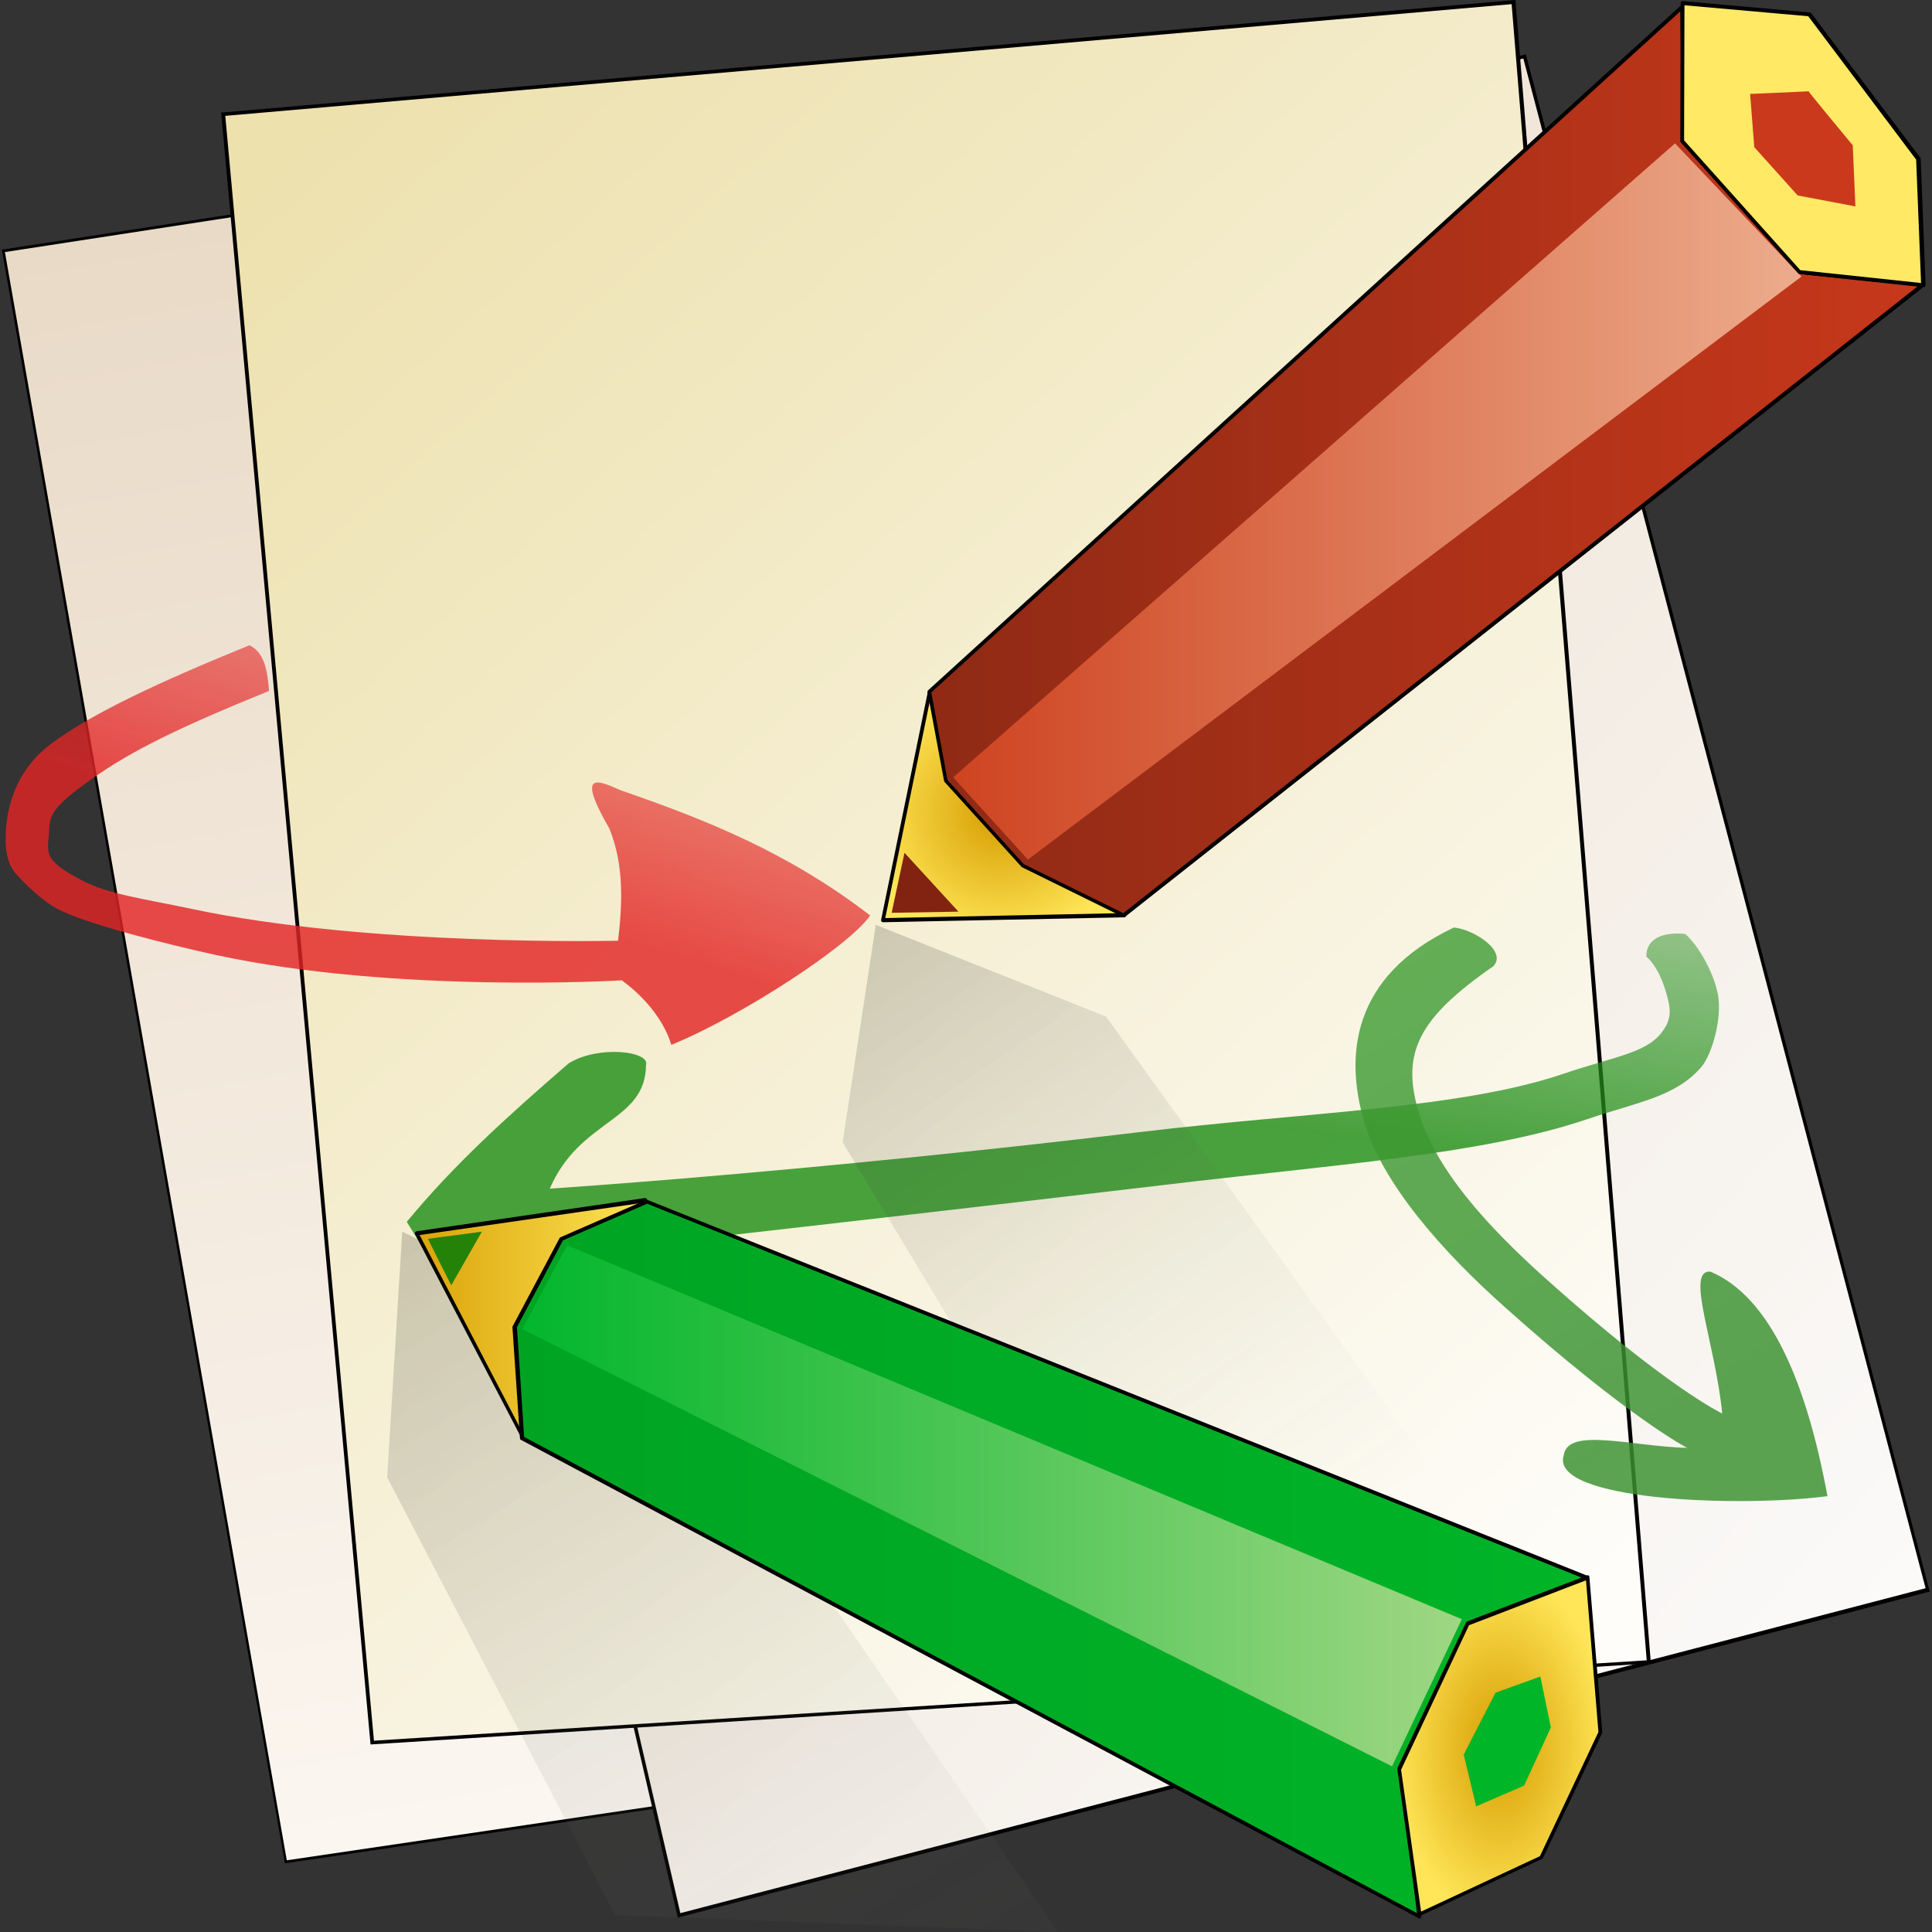
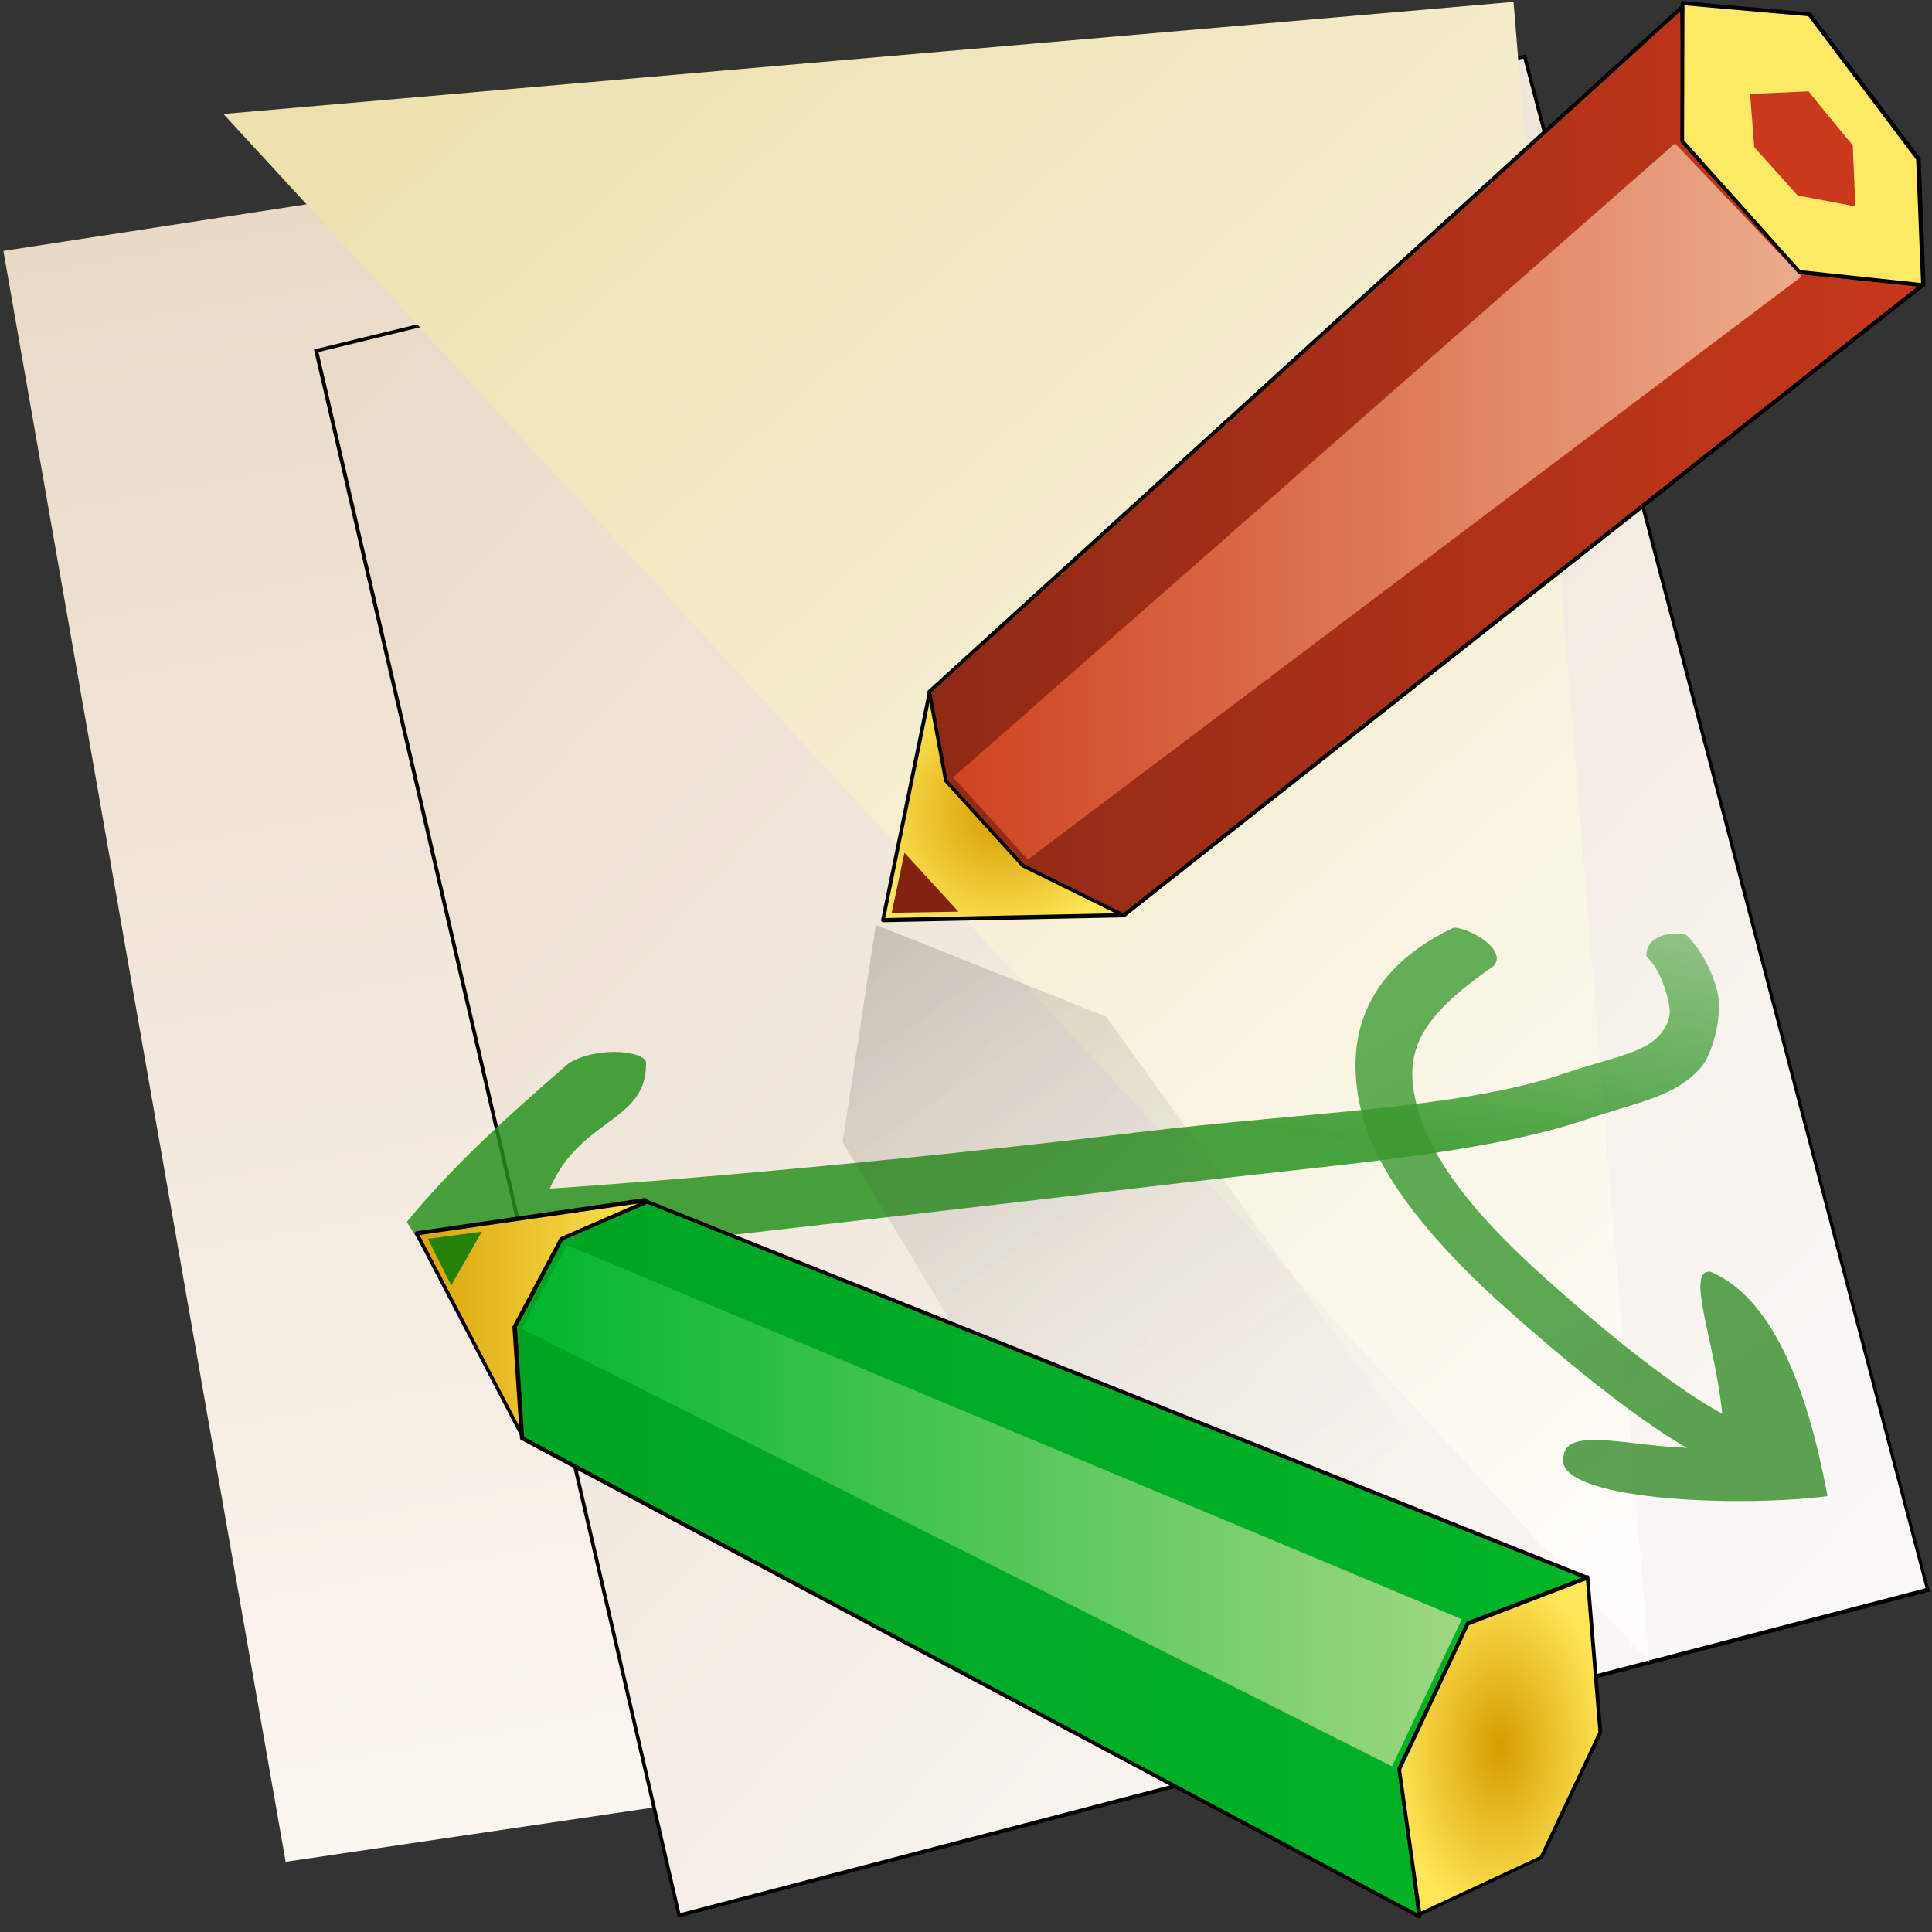
<svg xmlns="http://www.w3.org/2000/svg" version="1.1" id="Layer_1" x="0px" y="0px" viewBox="0 0 512 512" style="enable-background:new 0 0 512 512;" xml:space="preserve">
  <rect x="0" y="0" width="512" height="512" fill="#333333" stroke="none" />
  <style type="text/css">
	.st0{fill-rule:evenodd;clip-rule:evenodd;fill:url(#SVGID_1_);}
	.st1{fill-rule:evenodd;clip-rule:evenodd;fill:url(#SVGID_00000013893275118845743660000013290544713610710462_);}
	.st2{fill-rule:evenodd;clip-rule:evenodd;fill:url(#SVGID_00000155119050031239919380000001306135508134234281_);}
	.st3{fill-rule:evenodd;clip-rule:evenodd;fill:url(#SVGID_00000123413717972027848800000007008626515042995609_);}
	.st4{fill-rule:evenodd;clip-rule:evenodd;fill:url(#SVGID_00000115485536182069814220000010852461126716101288_);}
	.st5{fill-rule:evenodd;clip-rule:evenodd;fill:url(#SVGID_00000114794238534383477110000010220578195080474529_);}
	.st6{fill:url(#SVGID_00000160882360330474597150000017641968675781582229_);}
	.st7{fill-rule:evenodd;clip-rule:evenodd;fill:url(#SVGID_00000001649084577164283400000018428178265508643997_);}
	.st8{fill-rule:evenodd;clip-rule:evenodd;fill:#812310;}
	.st9{fill-rule:evenodd;clip-rule:evenodd;fill:url(#SVGID_00000137122259562670821310000005003154089381009848_);}
	.st10{fill-rule:evenodd;clip-rule:evenodd;fill:url(#SVGID_00000021809399894050851030000005021291533240069804_);}
	.st11{fill-rule:evenodd;clip-rule:evenodd;fill:#FFE965;}
	.st12{fill-rule:evenodd;clip-rule:evenodd;fill:#CB391C;}
	.st13{fill:url(#SVGID_00000137824820120361055390000005404616843606309514_);}
	.st14{fill:url(#SVGID_00000132050916128562255630000010143908398077671587_);}
	.st15{fill:url(#SVGID_00000010308833757757783690000011142170297457077658_);}
	.st16{fill:url(#SVGID_00000030461440428118175720000011701160473475784358_);}
	.st17{fill:url(#SVGID_00000026147849890340638210000013889713551656011921_);}
	.st18{fill:#00B527;}
	.st19{fill:#258209;}
</style>
  <linearGradient id="SVGID_1_" gradientUnits="userSpaceOnUse" x1="196.304" y1="964.771" x2="180.179" y2="531.886" gradientTransform="matrix(0.99 -0.141 0.201 0.976 -159.115 -449.587)">
    <stop offset="0" style="stop-color:#FBF6F0" />
    <stop offset="1" style="stop-color:#E9DAC7" />
  </linearGradient>
  <path class="st0" d="M0.9,66.5l280.9-43.2l78.4,428.1l-284.5,42L0.9,66.5L0.9,66.5z" />
-   <path d="M75.5,493.8L0.5,66.2l0.4-0.1l281.2-43.2l0.1,0.3l78.5,428.5l-0.4,0.1L75.5,493.8z M1.3,66.8L76,493l283.8-41.9L281.5,23.7  L1.3,66.8z" />
  <linearGradient id="SVGID_00000177486159266918938350000014878892047485827993_" gradientUnits="userSpaceOnUse" x1="648.507" y1="877.719" x2="245.987" y2="516.835" gradientTransform="matrix(1 0 0 0.996 -158.103 -435.827)">
    <stop offset="0" style="stop-color:#FBFAF9" />
    <stop offset="1" style="stop-color:#E9DAC7" />
  </linearGradient>
  <path style="fill-rule:evenodd;clip-rule:evenodd;fill:url(#SVGID_00000177486159266918938350000014878892047485827993_);" d="  M83.8,92.9l320.3-78l106.8,406.4l-330.9,86.3L83.8,92.9z" />
  <path d="M179.6,508.2l-0.1-0.5L83.2,92.6l0.5-0.1l320.7-78.1l0.1,0.5l106.9,406.9l-0.5,0.1L179.6,508.2z M84.4,93.3L180.3,507  l330-86.1L403.7,15.5L84.4,93.3z" />
  <linearGradient id="SVGID_00000090283074347289576400000002043264781131662493_" gradientUnits="userSpaceOnUse" x1="196.661" y1="505.796" x2="509.892" y2="925.002" gradientTransform="matrix(0.996 -9.253000e-02 8.102000e-02 0.993 -158.528 -444.89)">
    <stop offset="0" style="stop-color:#EDE1AE" />
    <stop offset="1" style="stop-color:#FEFDFA" />
  </linearGradient>
-   <path style="fill-rule:evenodd;clip-rule:evenodd;fill:url(#SVGID_00000090283074347289576400000002043264781131662493_);" d="  M59.2,30.2L401.1,0.5L437,440.4L98.6,461.8L59.2,30.2L59.2,30.2z" />
-   <path d="M98.2,462.3L58.6,29.8l0.5,0L401.6,0l35.9,440.8L98.2,462.3z M59.7,30.7l39.4,430.6l337.3-21.3L400.6,1.1L59.7,30.7z" />
+   <path style="fill-rule:evenodd;clip-rule:evenodd;fill:url(#SVGID_00000090283074347289576400000002043264781131662493_);" d="  M59.2,30.2L401.1,0.5L437,440.4L59.2,30.2L59.2,30.2z" />
  <linearGradient id="SVGID_00000061448350053048832440000014947475352686325419_" gradientUnits="userSpaceOnUse" x1="272.923" y1="671.858" x2="287.524" y2="624.967" gradientTransform="matrix(1 0 0 0.996 -158.103 -435.827)">
    <stop offset="0" style="stop-color:#E32525;stop-opacity:0.816" />
    <stop offset="1" style="stop-color:#E32525;stop-opacity:0.571" />
  </linearGradient>
-   <path style="fill-rule:evenodd;clip-rule:evenodd;fill:url(#SVGID_00000061448350053048832440000014947475352686325419_);" d="  M66.1,171c-24.3,9.9-40.8,17.7-51.6,25.4c-10.9,7.7-12.8,18.4-13,25.1c-0.1,3.3,0.3,7.1,2.5,9.8c2.2,2.6,7.3,7.5,11.1,9.5  c7.6,4.1,30.3,9.7,42.2,12.3c47.7,10.3,107.5,6.7,107.5,6.7c6.8,5,11.4,11.3,13.1,17.1c18.4-7.5,47.3-26.3,52.7-34.3  c-21.9-16.8-43.4-25.3-66.2-33.2c-6.4-2.9-11.6-4.9-2.9,10.2c4,9.9,3.4,20.2,2.3,29.7c0,0-66.3,1.6-113.3-8.5  c-11.8-2.5-22-3.8-29-7.6c-3.5-1.9-6-3.3-7.7-5.4c-1.7-2.1-0.9-5.2-0.8-7.4c0.1-4.5,1-6.7,11.5-14.1s22.7-13.4,46.8-23.2  C70.9,177.8,70.1,172.9,66.1,171L66.1,171z" />
  <linearGradient id="SVGID_00000049922202704835187970000013902890883015760003_" gradientUnits="userSpaceOnUse" x1="440.499" y1="729.961" x2="452.613" y2="644.122" gradientTransform="matrix(1 0 0 0.996 -158.103 -435.827)">
    <stop offset="0" style="stop-color:#25901B;stop-opacity:0.837" />
    <stop offset="1" style="stop-color:#25901B;stop-opacity:0.378" />
  </linearGradient>
  <path style="fill-rule:evenodd;clip-rule:evenodd;fill:url(#SVGID_00000049922202704835187970000013902890883015760003_);" d="  M446.6,247.5c-5.8-0.6-10.4,1.2-10.3,6c3.8,3.4,5.4,9.7,6,12.6c0.5,2.8,0.1,4.9-2,7.6c-4.2,5.4-12.5,6.3-26.1,10.9  c-27.1,9.2-67.7,10.1-112,15.4c-88.3,10.6-156.5,15-156.5,15c8-18.6,25.4-17.6,25.5-32.8c1.1-3.6-12.6-5.3-20.5-0.4  c-17.1,14.8-30.5,27-42.9,42l7.6,12.3c0,0,104.8-11.6,193.3-22.1c44.3-5.3,84-8,111.6-17.3c13.8-4.7,23.9-6,30.7-14.1  c2.5-3,5.4-12.2,4.3-18.9C454.3,258.3,450.6,251.1,446.6,247.5L446.6,247.5z" />
  <linearGradient id="SVGID_00000169516654051666767860000001146431138169486759_" gradientUnits="userSpaceOnUse" x1="607.744" y1="822.334" x2="527.36" y2="687.479" gradientTransform="matrix(1 0 0 0.996 -158.103 -435.827)">
    <stop offset="0" style="stop-color:#3A9030;stop-opacity:0.837" />
    <stop offset="1" style="stop-color:#3D9C32;stop-opacity:0.796" />
  </linearGradient>
  <path style="fill-rule:evenodd;clip-rule:evenodd;fill:url(#SVGID_00000169516654051666767860000001146431138169486759_);" d="  M385.3,245.8c-27.5,13-28.7,34.4-23.9,51.1c4.8,16.8,21.1,35,37.4,49.5c32.6,29.2,48.3,37.3,48.3,37.3c-14.9-0.4-31.7-5.6-32.7,2  c-3.8,11.9,46.1,13.9,69.9,10.8c-5.6-30.3-15.2-52.8-31-59.5c-6.8-0.6,1.3,18.9,3.1,37.6c0,0-14.6-6.9-46.6-35.6  c-16-14.3-29.6-29.4-34-44.8c-4.4-15.4,0.3-24.5,19.9-38.1C399.6,252.2,390.7,246.3,385.3,245.8L385.3,245.8z" />
  <linearGradient id="SVGID_00000016040931424376506830000007972003215044602500_" gradientUnits="userSpaceOnUse" x1="384.199" y1="681.4" x2="507.822" y2="863.225" gradientTransform="matrix(1 0 0 0.996 -158.103 -435.827)">
    <stop offset="0" style="stop-color:#000000;stop-opacity:0.173" />
    <stop offset="1" style="stop-color:#C7CEC2;stop-opacity:0" />
  </linearGradient>
  <path style="fill:url(#SVGID_00000016040931424376506830000007972003215044602500_);" d="M223.3,302.7l8.8-57.6l61,24.3L379.3,389  l-81.8,36.9L223.3,302.7L223.3,302.7z" />
  <radialGradient id="SVGID_00000129169798432029232250000017265710204714442882_" cx="423.312" cy="661.218" r="34.821" gradientTransform="matrix(1 0 0 0.98 -158.103 -432.445)" gradientUnits="userSpaceOnUse">
    <stop offset="0" style="stop-color:#D69C00" />
    <stop offset="1" style="stop-color:#FFE658" />
  </radialGradient>
  <path style="fill-rule:evenodd;clip-rule:evenodd;fill:url(#SVGID_00000129169798432029232250000017265710204714442882_);" d="  M297.9,242.6l-63.9,1.3l12.4-60.5L297.9,242.6L297.9,242.6z" />
  <path d="M234,244.4c-0.1,0-0.3-0.1-0.4-0.2c-0.1-0.1-0.1-0.3-0.1-0.4l12.4-60.5c0-0.2,0.2-0.3,0.4-0.4c0.2,0,0.4,0,0.5,0.2  l51.5,59.2c0.1,0.1,0.2,0.4,0.1,0.5c-0.1,0.2-0.3,0.3-0.4,0.3L234,244.4C234,244.4,234,244.4,234,244.4z M246.7,184.4l-12.1,58.9  l62.2-1.3L246.7,184.4z" />
  <path class="st8" d="M254,241.6l-17.7,0.3l3.4-15.9L254,241.6L254,241.6z" />
  <linearGradient id="SVGID_00000116208651573115082210000013639170232356654779_" gradientUnits="userSpaceOnUse" x1="402.454" y1="560.282" x2="671.282" y2="560.282" gradientTransform="matrix(1 0 0 0.996 -158.103 -435.827)">
    <stop offset="0" style="stop-color:#8F2A15" />
    <stop offset="1" style="stop-color:#C8381B" />
  </linearGradient>
  <path style="fill-rule:evenodd;clip-rule:evenodd;fill:url(#SVGID_00000116208651573115082210000013639170232356654779_);" d="  M445.8,1.8l0.4,35.7l32.4,34.9l31.1,3.1L297.8,242.6L271,229.4l-20.4-22.5l-4.4-23.6L445.8,1.8L445.8,1.8z" />
  <path d="M297.8,243.1c-0.1,0-0.2,0-0.2-0.1l-26.8-13.2c-0.1,0-0.1-0.1-0.1-0.1l-20.4-22.5c-0.1-0.1-0.1-0.2-0.1-0.2l-4.4-23.6  c0-0.2,0-0.3,0.2-0.5L445.4,1.5c0.1-0.1,0.4-0.2,0.5-0.1c0.2,0.1,0.3,0.3,0.3,0.5l0.4,35.5l32.1,34.6l30.9,3.1  c0.2,0,0.4,0.2,0.4,0.4c0.1,0.2,0,0.4-0.2,0.5L298.1,243C298,243,297.9,243.1,297.8,243.1z M271.3,229l26.4,13L508.3,75.8l-29.8-3  c-0.1,0-0.2-0.1-0.3-0.2l-32.4-34.9c-0.1-0.1-0.1-0.2-0.1-0.3L445.3,3L246.8,183.5l4.3,23.2L271.3,229z" />
  <linearGradient id="SVGID_00000047056238991640118110000000070623701736576673_" gradientUnits="userSpaceOnUse" x1="404.259" y1="571.014" x2="637.789" y2="571.014" gradientTransform="matrix(1 0 0 0.996 -158.103 -435.827)">
    <stop offset="0" style="stop-color:#CE411E" />
    <stop offset="1" style="stop-color:#ECAD8D" />
  </linearGradient>
  <path style="fill-rule:evenodd;clip-rule:evenodd;fill:url(#SVGID_00000047056238991640118110000000070623701736576673_);" d="  M443.9,38l33.5,35.3l-205,154.5L252.6,206L443.9,38L443.9,38z" />
  <path class="st11" d="M509.6,75.6l-32.8-3.5l-31.1-34.7l0.1-36.6l33.6,3l28.9,38.3L509.6,75.6L509.6,75.6z" />
  <path d="M509.6,76.1C509.6,76.1,509.5,76.1,509.6,76.1l-32.8-3.5c-0.1,0-0.2-0.1-0.3-0.2l-31.1-34.7c-0.1-0.1-0.1-0.2-0.1-0.3  l0.1-36.6c0-0.1,0.1-0.3,0.2-0.4c0.1-0.1,0.2-0.1,0.4-0.1l33.6,3c0.1,0,0.3,0.1,0.4,0.2l28.9,38.3c0.1,0.1,0.1,0.2,0.1,0.3l1.3,33.5  c0,0.1-0.1,0.3-0.2,0.4C509.8,76,509.7,76.1,509.6,76.1z M477.1,71.6l32,3.4l-1.3-32.7l-28.6-38l-32.8-2.9l-0.1,35.8L477.1,71.6z" />
  <path class="st12" d="M491,38.5l0.7,16.2l-15.3-2.9L464.9,39l-1.1-14.1l15.5-0.7C479.2,24.3,491,38.5,491,38.5z" />
  <linearGradient id="SVGID_00000042694680249450344500000013635722358524365455_" gradientUnits="userSpaceOnUse" x1="267.765" y1="766.116" x2="429.656" y2="1030.853" gradientTransform="matrix(1 0 0 0.996 -158.103 -435.827)">
    <stop offset="0" style="stop-color:#000000;stop-opacity:0.173" />
    <stop offset="1" style="stop-color:#C7CEC2;stop-opacity:0" />
  </linearGradient>
-   <path style="fill:url(#SVGID_00000042694680249450344500000013635722358524365455_);" d="M102.6,391.5l4-65.1l69.3,33.8L280.4,512  L163,507.5L102.6,391.5L102.6,391.5z" />
  <linearGradient id="SVGID_00000101790147575787724680000011008353876737531271_" gradientUnits="userSpaceOnUse" x1="261.502" y1="788.604" x2="331.055" y2="788.604" gradientTransform="matrix(1 0 0 0.996 -158.103 -435.827)">
    <stop offset="0" style="stop-color:#D69C00" />
    <stop offset="1" style="stop-color:#FFE658" />
  </linearGradient>
  <path style="fill:url(#SVGID_00000101790147575787724680000011008353876737531271_);" d="M170.9,318.1l-32.3,63l-28.3-54.2  L170.9,318.1L170.9,318.1z" />
  <path d="M138.7,381.6c-0.2,0-0.4-0.1-0.4-0.3L110,327.1c-0.1-0.1-0.1-0.3,0-0.5c0.1-0.1,0.2-0.2,0.4-0.3l60.5-8.8  c0.2,0,0.4,0.1,0.5,0.2c0.1,0.2,0.1,0.4,0,0.5l-32.3,63C139,381.5,138.9,381.6,138.7,381.6C138.7,381.6,138.7,381.6,138.7,381.6z   M111.2,327.3l27.5,52.8l31.4-61.3L111.2,327.3z" />
  <linearGradient id="SVGID_00000005251606070013320050000004992645553848215966_" gradientUnits="userSpaceOnUse" x1="293.471" y1="852.442" x2="580.79" y2="852.442" gradientTransform="matrix(1 0 0 0.996 -158.103 -435.827)">
    <stop offset="0" style="stop-color:#00A423" />
    <stop offset="1" style="stop-color:#00B427" />
  </linearGradient>
  <path style="fill:url(#SVGID_00000005251606070013320050000004992645553848215966_);" d="M171.4,318.5l249.1,99.6L388.9,431  l-17.5,37.2l4.7,39.8L138.4,381.1l-2-29.5l12.4-23.3L171.4,318.5L171.4,318.5z" />
  <path d="M376.1,508.4c-0.1,0-0.2,0-0.2-0.1L138.1,381.6c-0.2-0.1-0.3-0.2-0.3-0.4l-2-29.5c0-0.1,0-0.2,0.1-0.3l12.4-23.3  c0.1-0.1,0.1-0.2,0.2-0.2l22.7-9.9c0.1-0.1,0.3-0.1,0.4,0l249.1,99.6c0.2,0.1,0.3,0.3,0.3,0.5c0,0.2-0.1,0.4-0.3,0.5l-31.5,12.8  l-17.3,36.9l4.7,39.6c0,0.2-0.1,0.4-0.2,0.5C376.3,508.4,376.2,508.4,376.1,508.4z M138.9,380.8L375.5,507l-4.6-38.8  c0-0.1,0-0.2,0-0.3l17.5-37.2c0.1-0.1,0.1-0.2,0.3-0.2l30.5-12.4L171.5,319l-22.3,9.7l-12.2,23L138.9,380.8z" />
  <radialGradient id="SVGID_00000026126064983371356100000007281011319793398441_" cx="555.663" cy="659.346" r="28.65" gradientTransform="matrix(1 0 0 1.625 -158.103 -608.502)" gradientUnits="userSpaceOnUse">
    <stop offset="0" style="stop-color:#D69C00" />
    <stop offset="1" style="stop-color:#FFE658" />
  </radialGradient>
  <path style="fill:url(#SVGID_00000026126064983371356100000007281011319793398441_);" d="M389,430.4l31.8-12.2l3.4,41l-15.7,33.2  l-32.3,15.1l-5.4-38.5L389,430.4L389,430.4z" />
  <path d="M376.2,507.9c-0.1,0-0.2,0-0.2-0.1c-0.1-0.1-0.2-0.2-0.3-0.4l-5.4-38.5c0-0.1,0-0.2,0-0.3l18.2-38.6  c0.1-0.1,0.2-0.2,0.3-0.3l31.8-12.2c0.1-0.1,0.3,0,0.4,0c0.1,0.1,0.2,0.2,0.2,0.4l3.4,41c0,0.1,0,0.2,0,0.3l-15.7,33.2  c0,0.1-0.1,0.2-0.2,0.2l-32.3,15.1C376.4,507.9,376.3,507.9,376.2,507.9z M371.3,469l5.3,37.6l31.5-14.7l15.5-32.9l-3.3-40.2  l-31,11.9L371.3,469z" />
  <linearGradient id="SVGID_00000011013939480988378560000016538068775902011537_" gradientUnits="userSpaceOnUse" x1="292.308" y1="838.2" x2="548.661" y2="838.2" gradientTransform="matrix(1 0 0 0.996 -158.103 -435.827)">
    <stop offset="0" style="stop-color:#00B62B" />
    <stop offset="1" style="stop-color:#A1D784" />
  </linearGradient>
  <path style="fill:url(#SVGID_00000011013939480988378560000016538068775902011537_);" d="M150.3,330l237.1,99.1l-18.5,39  L138.4,352.2L150.3,330L150.3,330z" />
-   <path class="st18" d="M387.9,465l8.4-16.4l11.9-4.3l2.8,13.5l-7.1,15.4l-12.7,5.5L387.9,465L387.9,465z" />
  <path class="st19" d="M113.4,328.3l14.3-1.9l-8.1,14.2C119.5,340.6,113.4,328.3,113.4,328.3z" />
</svg>